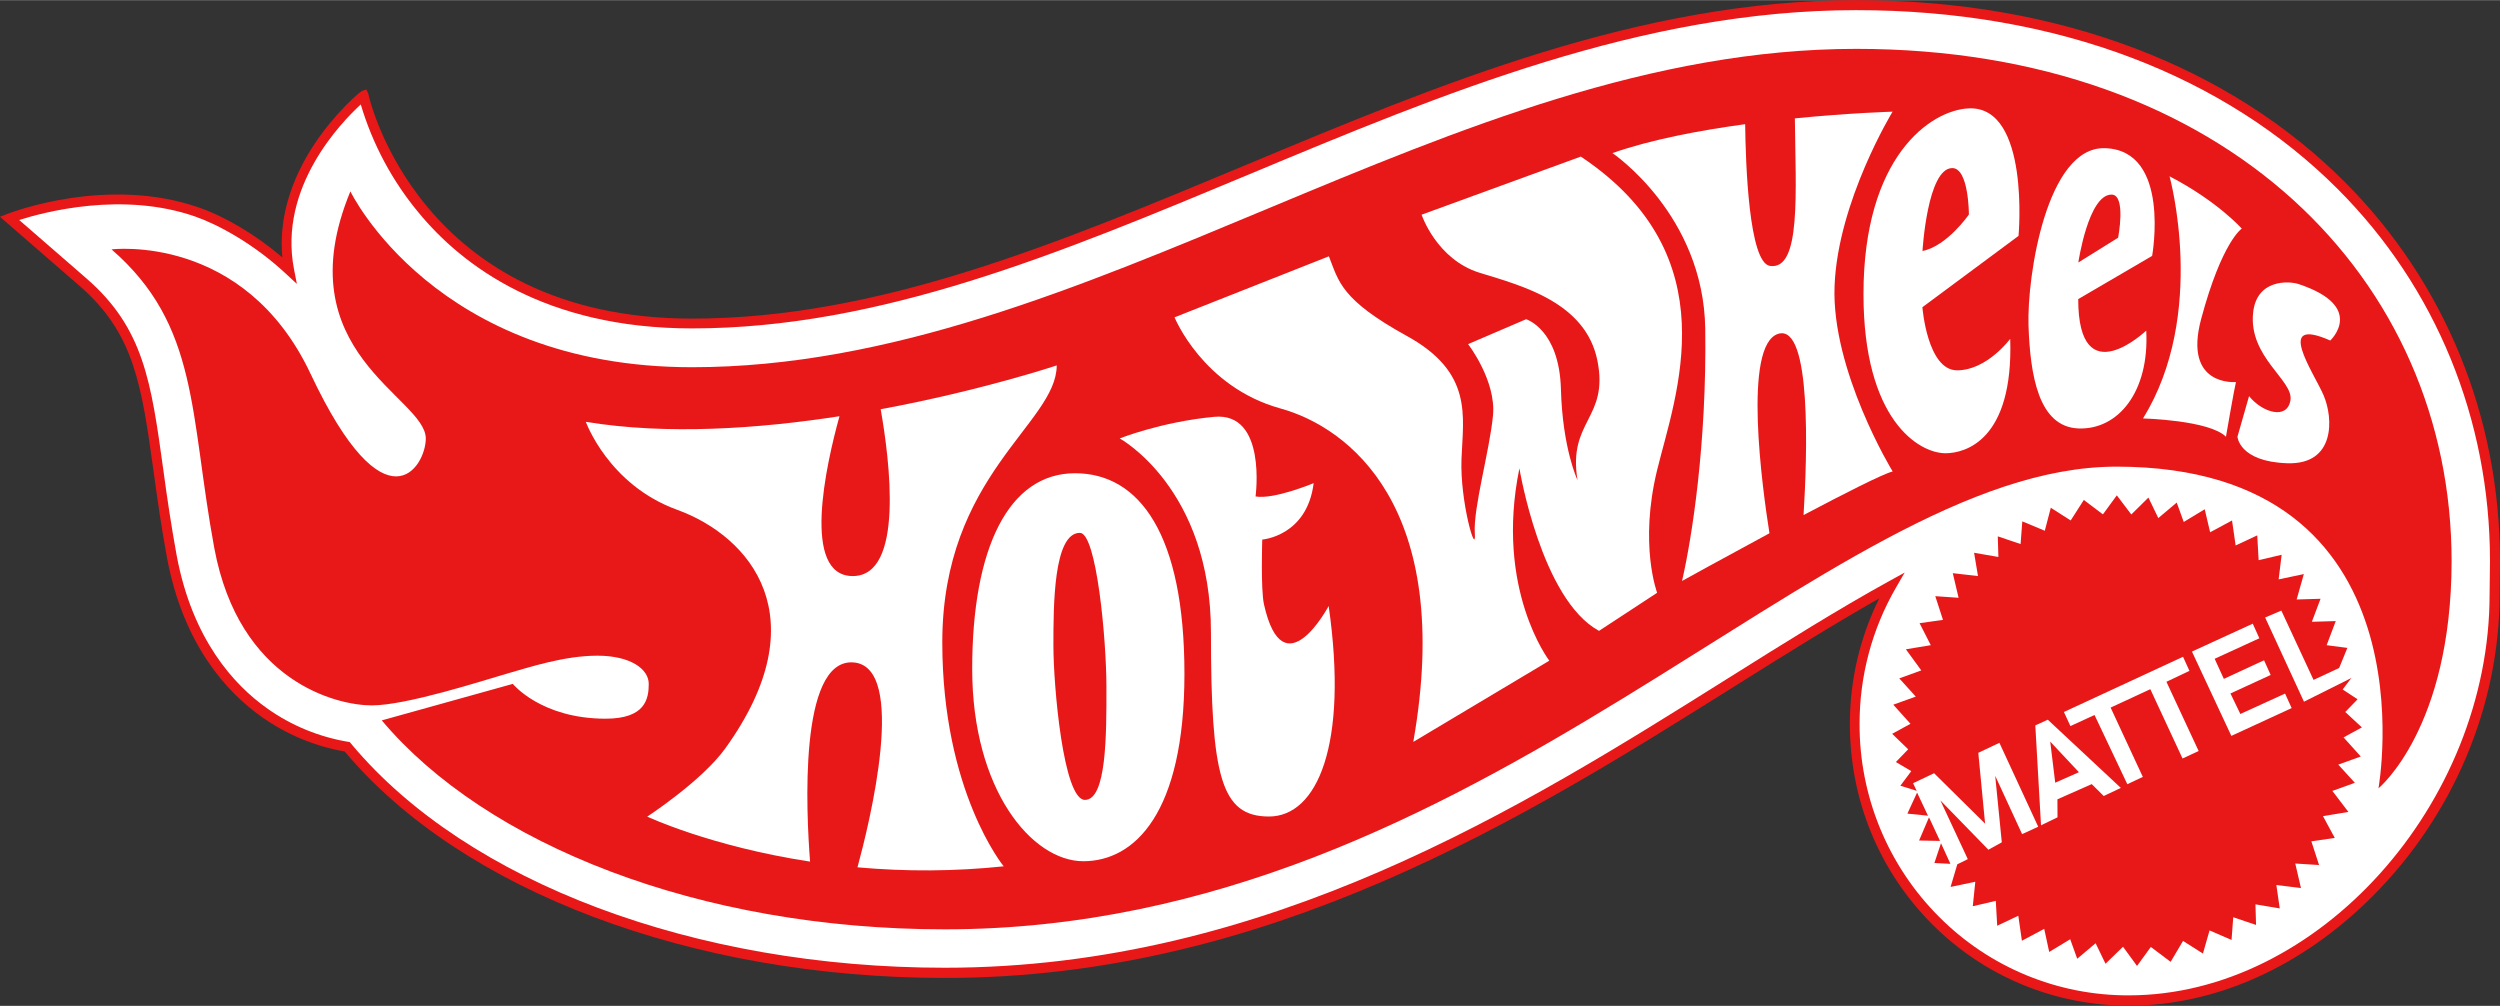
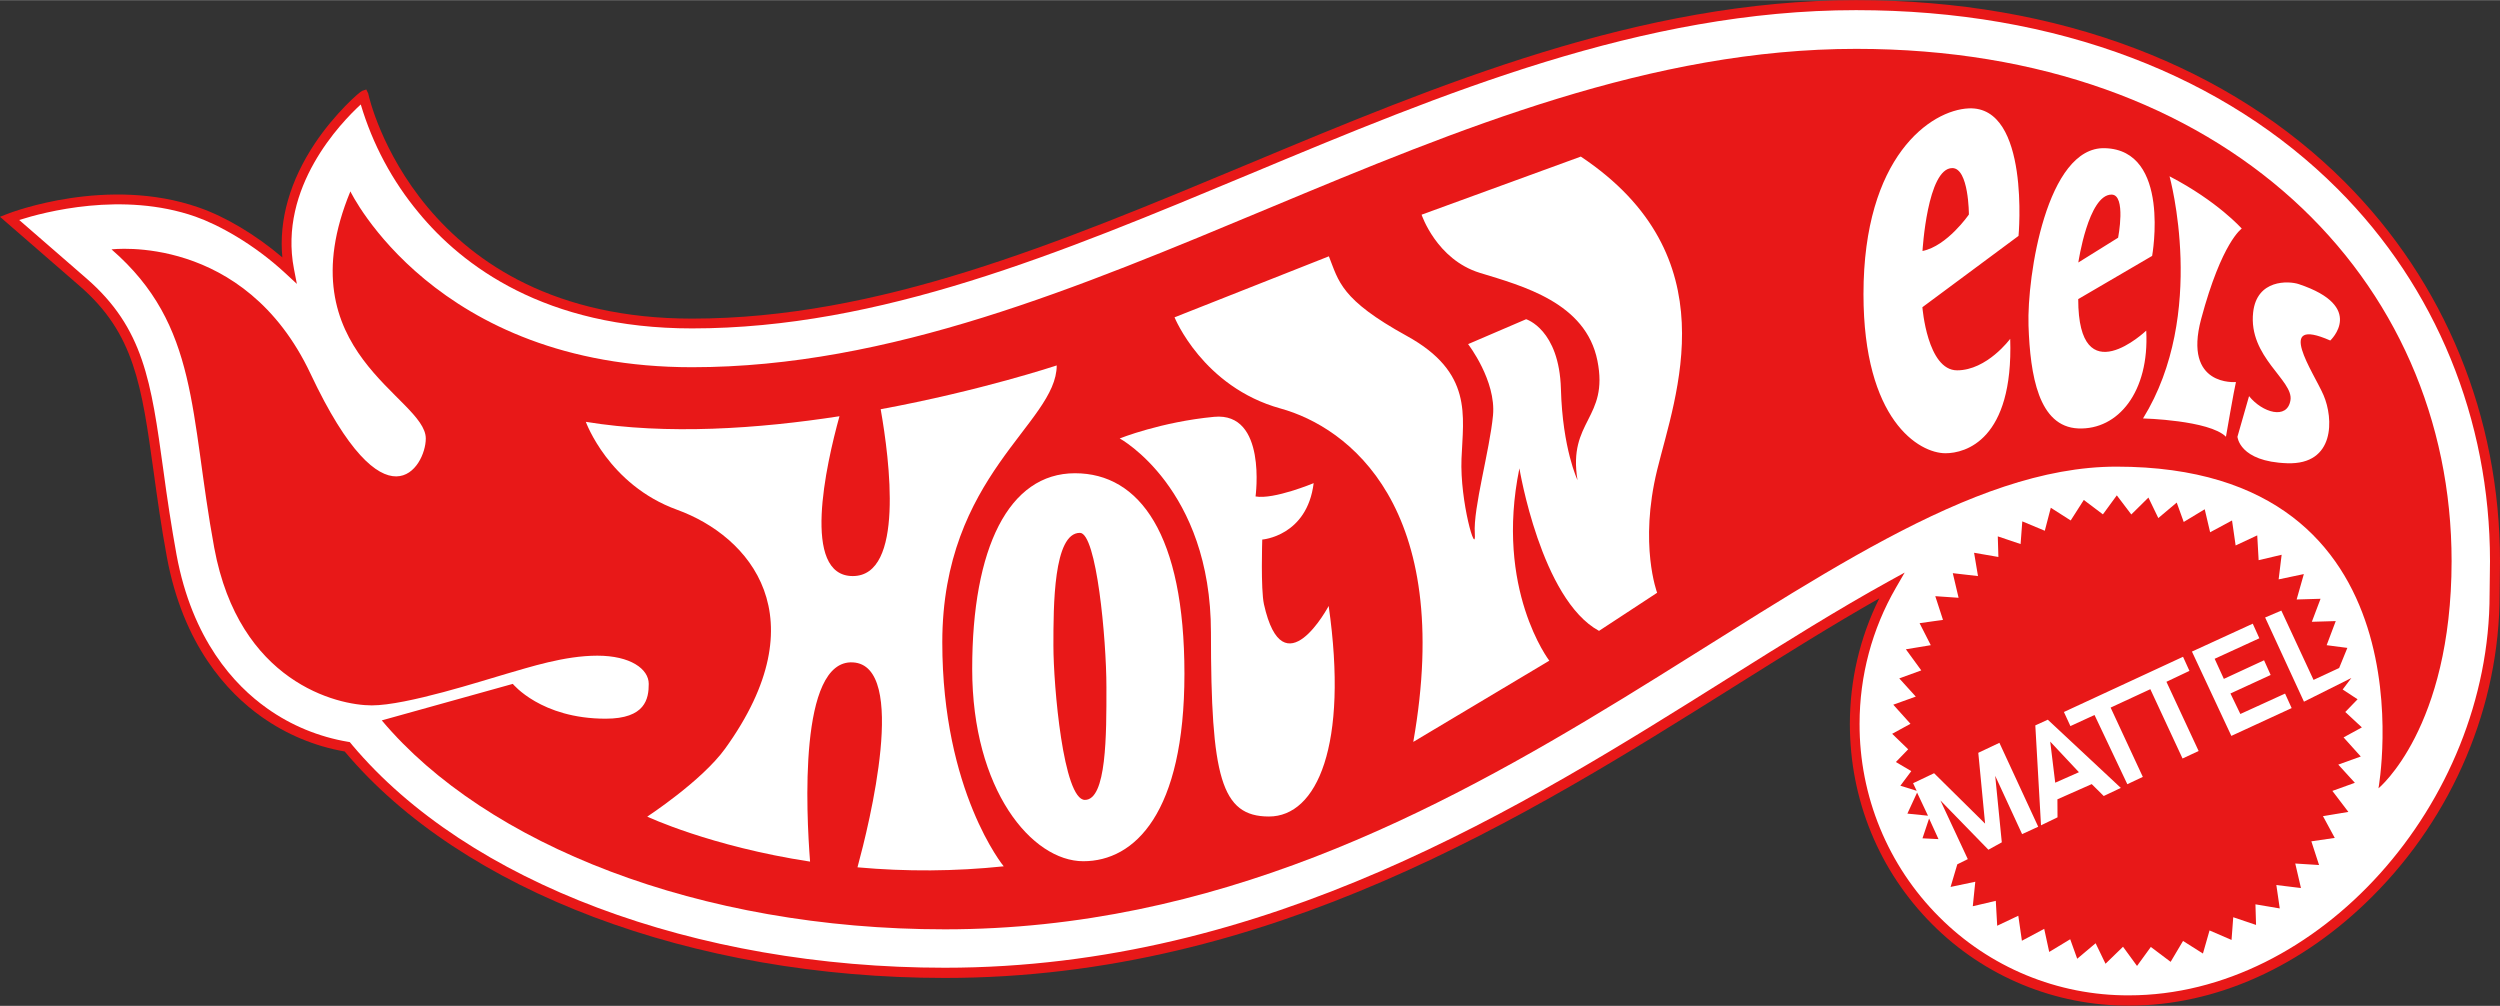
<svg xmlns="http://www.w3.org/2000/svg" height="1006" viewBox=".4 0 2499.5 1005.5" width="2500">
  <rect x=".4" y="0" width="2499.5" height="1005.5" fill="#333333" stroke="none" />
  <path d="m2344.7 181.8c-57.5-57.5-127.9-102.4-209.2-133.4-84.4-32.1-178.3-48.4-279.4-48.4-215.4 0-416.2 83.8-610.3 164.9-189.1 78.9-367.6 153.5-553.6 153.5-273.5 0-323-221.8-323.4-224l-.1-.6-.2-.6-1.9-3.9-4.1 1.4c-2.4.8-27 22.2-47.2 52.4-25 37.5-36.2 76.6-32.6 114.1-26.2-22.3-56.6-40.6-83.6-49.9-91-31.8-187 4.7-191 6.3l-7.7 3 6.2 5.4 73.7 64c54.6 47.4 61.7 99.3 73.7 185.4 3.5 25.5 7.5 54.3 13.2 85.2 16.3 88.3 60.5 135.7 94.7 159.9 24.8 17.6 53.2 29.5 83.2 34.7l.1.2c117.2 139.5 347.1 226.2 600 226.2 324.9 0 582.1-161.5 788.8-291.2 50.8-31.9 99.1-62.1 145.3-88.3-19.4 39-29.4 81.9-29.4 125.5 0 76 29.3 147.2 82.4 200.4 52.1 52.3 122.9 81.5 196.7 81.3 86.5 0 173-38.8 243.4-109.3 80.8-80.8 127.1-190.8 127.1-301.7l.4-33.2c0-144.6-55.2-279.2-155.2-379.3z" fill="#e81818" />
  <path d="m2489.5 594c0 209.9-171.9 401-360.6 401-71.2.3-139.5-28-189.7-78.4-51.3-51.2-79.9-120.9-79.6-193.3 0-47.7 12.5-94.6 36.2-135.6l8.9-15.4-15.6 8.6c-51 28.1-104.3 61.5-160.7 96.9-205.4 129-461.3 289.6-783.4 289.6-250 0-477-85.3-592.4-222.6l-1.3-1.6-1.2-1.4-1.8-.3c-29.1-4.9-56.8-16.3-80.8-33.4-32.7-23.1-74.9-68.5-90.6-153.6-5.1-28.1-9.4-56.4-13.2-84.8-12.2-88.4-19.6-141.8-77-191.6l-67.1-58.3c24.8-7.9 103.3-28.9 176.1-3.4 22.6 7.9 58.1 27 90.3 56.9l11.2 10.4-2.9-15c-15.7-81.4 47.1-146.4 66.8-164.4 11.8 39.6 31.4 76.4 57.8 108.1 43.5 52.9 126.3 115.8 273.4 115.8 188 0 367.4-74.9 557.4-154.2 193.1-80.6 393-164 606.4-164 99.8 0 192.6 16.1 275.8 47.7 80 30.5 149.2 74.6 205.7 131.1 98.2 98.2 152.3 230.3 152.3 372z" fill="#fff" />
  <g fill="#e81818">
    <path d="m2378.4 788s58-321.6-262-321.6c-291.8 0-631.7 462.6-1171.4 462.6-245.4 0-458.4-84.6-562.9-208.9l131-36.5s28.2 34.8 92.8 34.8c39.8 0 43.1-19.9 43.1-34.8s-18.3-28.2-51.4-28.2-68 11.6-91.2 18.2c-23.2 6.7-99.5 31.5-134.3 31.5s-132.6-23.3-157.5-157.5c-24.8-134.3-14.9-222.2-102.7-298.4 0 0 132.6-16.6 199 124.4 74.9 159 115.2 92.9 115.2 64.7 0-41.5-141.8-86.2-75.4-247.1 0 0 84.5 175.8 341.6 175.8 394.6 0 756.1-318.3 1164-318.3 369.7 0 595.2 230.5 595.2 512.3-.2 167.3-73.1 227-73.1 227z" />
-     <path d="m1917.1 792.3 10.9 23.1-20.6-2.1zm11.9 24.7 11 23.6-20.9-.4zm12 25.9 9.4 20.6-16-.8z" />
+     <path d="m1917.1 792.3 10.9 23.1-20.6-2.1zzm12 25.9 9.4 20.6-16-.8z" />
    <path d="m2303.9 701.4 47.4-23.7-8.7 11.5 14.9 9.8-12.3 12.7 16.6 15.4-18.3 10 17.2 19.1-22.5 8.1 16.6 18.2-22.5 8.1 16 21-25.4 4.2 11.8 21.8-23.4 3.4 7.7 23.7-23.8-1.5 5.7 24.5-24.6-3 3.4 23.4-24.3-4.1.6 20.6-22.8-7.7-1.7 22.7-22-9.5-6.6 23.1-19.9-12.6-12.4 20.9-19.8-14.9-13.8 19-14-19.2-17.5 17-9.9-20.5-18.4 15.5-7-19.5-21 12.7-5-23.1-22.3 11.9-3.6-25-21.1 10-1.4-24.9-23 5.4 2.5-24.5-24.7 5.2 6.7-22.6 10.5-5.2-27.4-58.7 48 49.3 13.4-7.4-6.6-66.5 26.9 58.3 16.1-7.4-38.8-83.9-21.1 10 6.8 70.8-51-50.4-21 10 3.6 7.6-16.3-5.1 10.9-14.6-15.4-9.1 12.3-12.7-16-15.5 18.3-10-17.2-19.1 22.5-8.1-16.5-18.2 22-8-15.4-21.1 24.9-4.1-11.2-22 23.4-3.3-7.7-23.7 23.3 1.6-5.8-24.6 25.2 2.9-3.9-23.3 24.3 4.2-.6-20.6 22.8 7.7 1.7-22.7 22.5 9.4 6-23 19.9 12.7 13.1-20.5 19.1 14.4 13.9-19 14.5 19.1 17.1-16.9 9.9 20.5 18.4-15.5 7 19.4 21-12.7 5.4 23 21.9-11.8 3.6 25 21.6-10.1 1.4 24.8 23-5.4-3 24.6 25.2-5.3-7.2 25.4 23.9-.7-8.7 23 23.9-.7-9.1 24.1 20.7 2.7-8.2 20.1-25.6 11.9-32.2-69.3-16.2 6.9z" />
  </g>
  <g fill="#fff">
    <path d="m2189.4 670.6-6.4-14.1-119.1 55.2 6.5 14.1 24.1-11.1 32.8 69.2 15.5-7.3-32.2-69.3 39.7-18.4 32.2 69.3 16.1-7.5-32.2-69.2zm-154.1 54.5 5.7 99.9 16.5-8-.1-18 34.3-15.2 12 11.9 17.1-8.1-73-68.2zm43.6 46.8-23.7 10.5-5-41.1zm206.1-78.6-44.7 20.4-9.9-20.5 40.2-18.5-6.6-14.7-40.2 18.6-9.2-20.1 44.7-20.5-6.6-14.6-60.8 27.9 39.4 84.3 60.3-27.8zm-1228.1-328.1s-75.2 25.1-176 43.8c9 51.2 23.8 166.8-27.9 166.8s-26.8-111-13.3-159.8c-80.8 12.5-172.6 18.9-253.6 5.6 0 0 22.6 63 91.2 87.9 73 26.5 142.6 107.7 48.1 238.8-23.5 32.5-77.9 68-77.9 68s62.9 29.7 162.8 45c-3.8-48.8-11.6-202 42.7-199.2 55.9 2.9 16.4 161.9 4.7 204.9 48.7 4.4 97.6 4.1 146.2-1 0 0-61.4-74.6-61.4-223.9 0-167.5 114.4-218.9 114.4-276.9z" />
    <path d="m1075.2 473c-66.3 0-102.8 74.6-102.8 195.6s59.7 192.3 111.1 192.3 101.1-48.1 101.1-187.4c0-139.2-44.8-200.5-109.4-200.5zm9.9 326.6c-21.6 0-31.5-114.4-31.5-154.2s0-112.8 26.5-112.8c16.6 0 26.5 106.1 26.5 154.2.1 48.1.1 112.8-21.5 112.8z" />
    <path d="m1119.9 438.2s91.2 49.7 91.2 194c0 144.2 10 184 58 184 48.1 0 79.6-71.3 59.7-210.5 0 0-45.3 85.4-64.7-1.7-3.3-15-1.7-64.7-1.7-64.7s44.8-3.3 51.4-56.4c0 0-39.8 16.6-58.1 13.3 0 0 11.6-84.6-41.4-79.6-52.9 5-94.4 21.6-94.4 21.6z" />
    <path d="m1174.7 317.1s28.2 69.7 106.1 91.2c67.2 18.6 174.1 97.8 132.6 333.3l136-81.2s-54.7-71.3-29.9-192.3c0 0 21.6 131 79.6 162.5l58.1-38.1s-18.2-48.1 0-122.7 72.9-213.9-76.3-313.4l-159.2 58.1s14.9 44.7 58.1 58.1c43.1 13.2 106.1 29.8 117.7 87.9 11.6 58-29.8 59.7-19.9 119.4 0 0-15-31.5-16.6-91.2-1.7-59.7-34.8-69.7-34.8-69.7l-58 24.9s28.2 36.5 24.9 71.3-19.9 92.9-18.2 117.8-15-31.5-13.3-74.6 11.6-86.2-54.7-122.7-68-54.7-77.9-79.6z" />
-     <path d="m1834.6 285.6c3.3-84.5 58-174.1 58-174.1s-42.3 1.2-97.7 6.7c.7 73.3 6.6 152.2-24.9 147.5-21.1-3.2-24.3-102.3-24.8-141.7-45.6 6.2-94.1 15.4-132.7 28.9 0 0 91.2 61.4 92.8 175.8s-13.3 208.9-23.2 252c0 0 41.2-22.8 87.4-47.7-7-44.2-27-188.4 8.8-199.4 33.6-10.3 28.9 122.2 25.3 181.2 40.9-21.6 78.8-40.9 89.1-43.6-.1.1-61.5-101-58.1-185.6z" />
    <path d="m1968.8 108.2c-38.1 1.7-105.3 48.1-105.3 185.7 0 126 55.5 159.1 82 159.1 19.9 0 68-13.2 64.7-114.4 0 0-23.2 31.5-53.1 31.5-29.8 0-34.7-63.1-34.7-63.1l96.1-71.3c.1.2 11.7-130.1-49.7-127.5zm-46.3 142.6s4.8-82.9 29.8-82.9c16.6 0 16.6 46.4 16.6 46.4s-21.6 31.5-46.4 36.5zm229.6 4.9s19.1-105.9-47.3-107.7c-58-1.7-77.9 127.7-76.3 177.4 1.7 49.7 10 101.1 49.7 102.8 39.8 1.7 71.3-36.5 68-97.8 0 0-68 64.7-68-31.5zm-40.6-61.3c14.9 0 6.6 43.1 6.6 43.1l-39.8 24.8c0 .1 10-67.9 33.2-67.9zm58-18.3s38.1 137.6-26.5 242.1c0 0 66.3 1.7 82.9 18.3 0 0 8.3-48.1 10-54.7 0 0-53 5-34.8-63 20.7-77.3 40.6-90.4 40.6-90.4s-24.1-27.3-72.2-52.3zm79.5 219.8-11.6 40.6s1.7 24.9 49.7 26.5c48.1 1.7 46.4-44.8 36.4-68s-49.7-79.6 6.7-54.7c0 0 36.3-33.8-31.5-56.4-10-3.3-41.9-5-45.6 28.2-5 44.7 40.6 68 37.3 87.9-3.2 19.9-28.1 12.4-41.4-4.1z" />
  </g>
</svg>